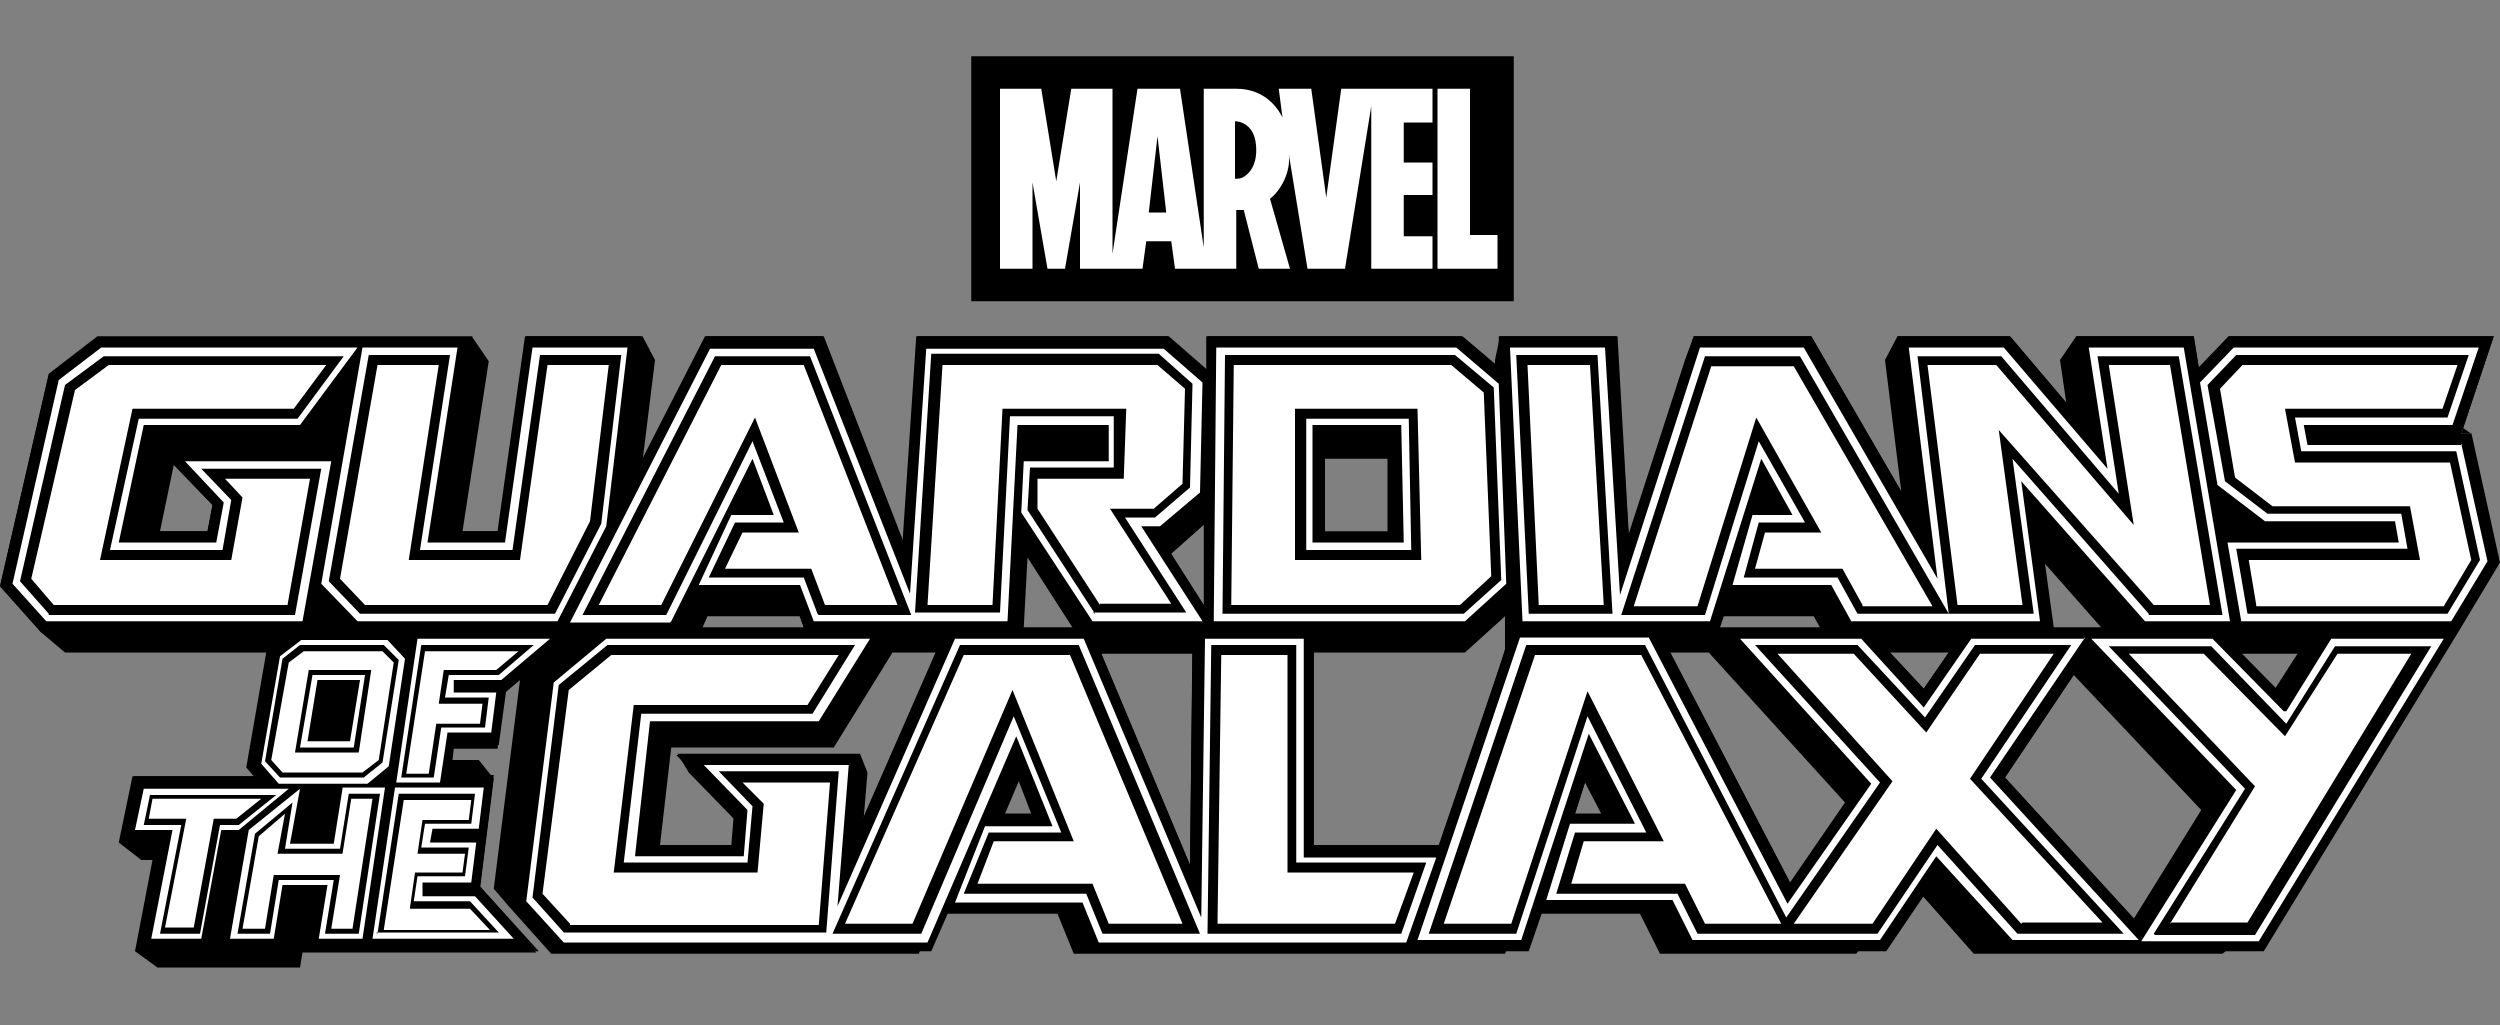
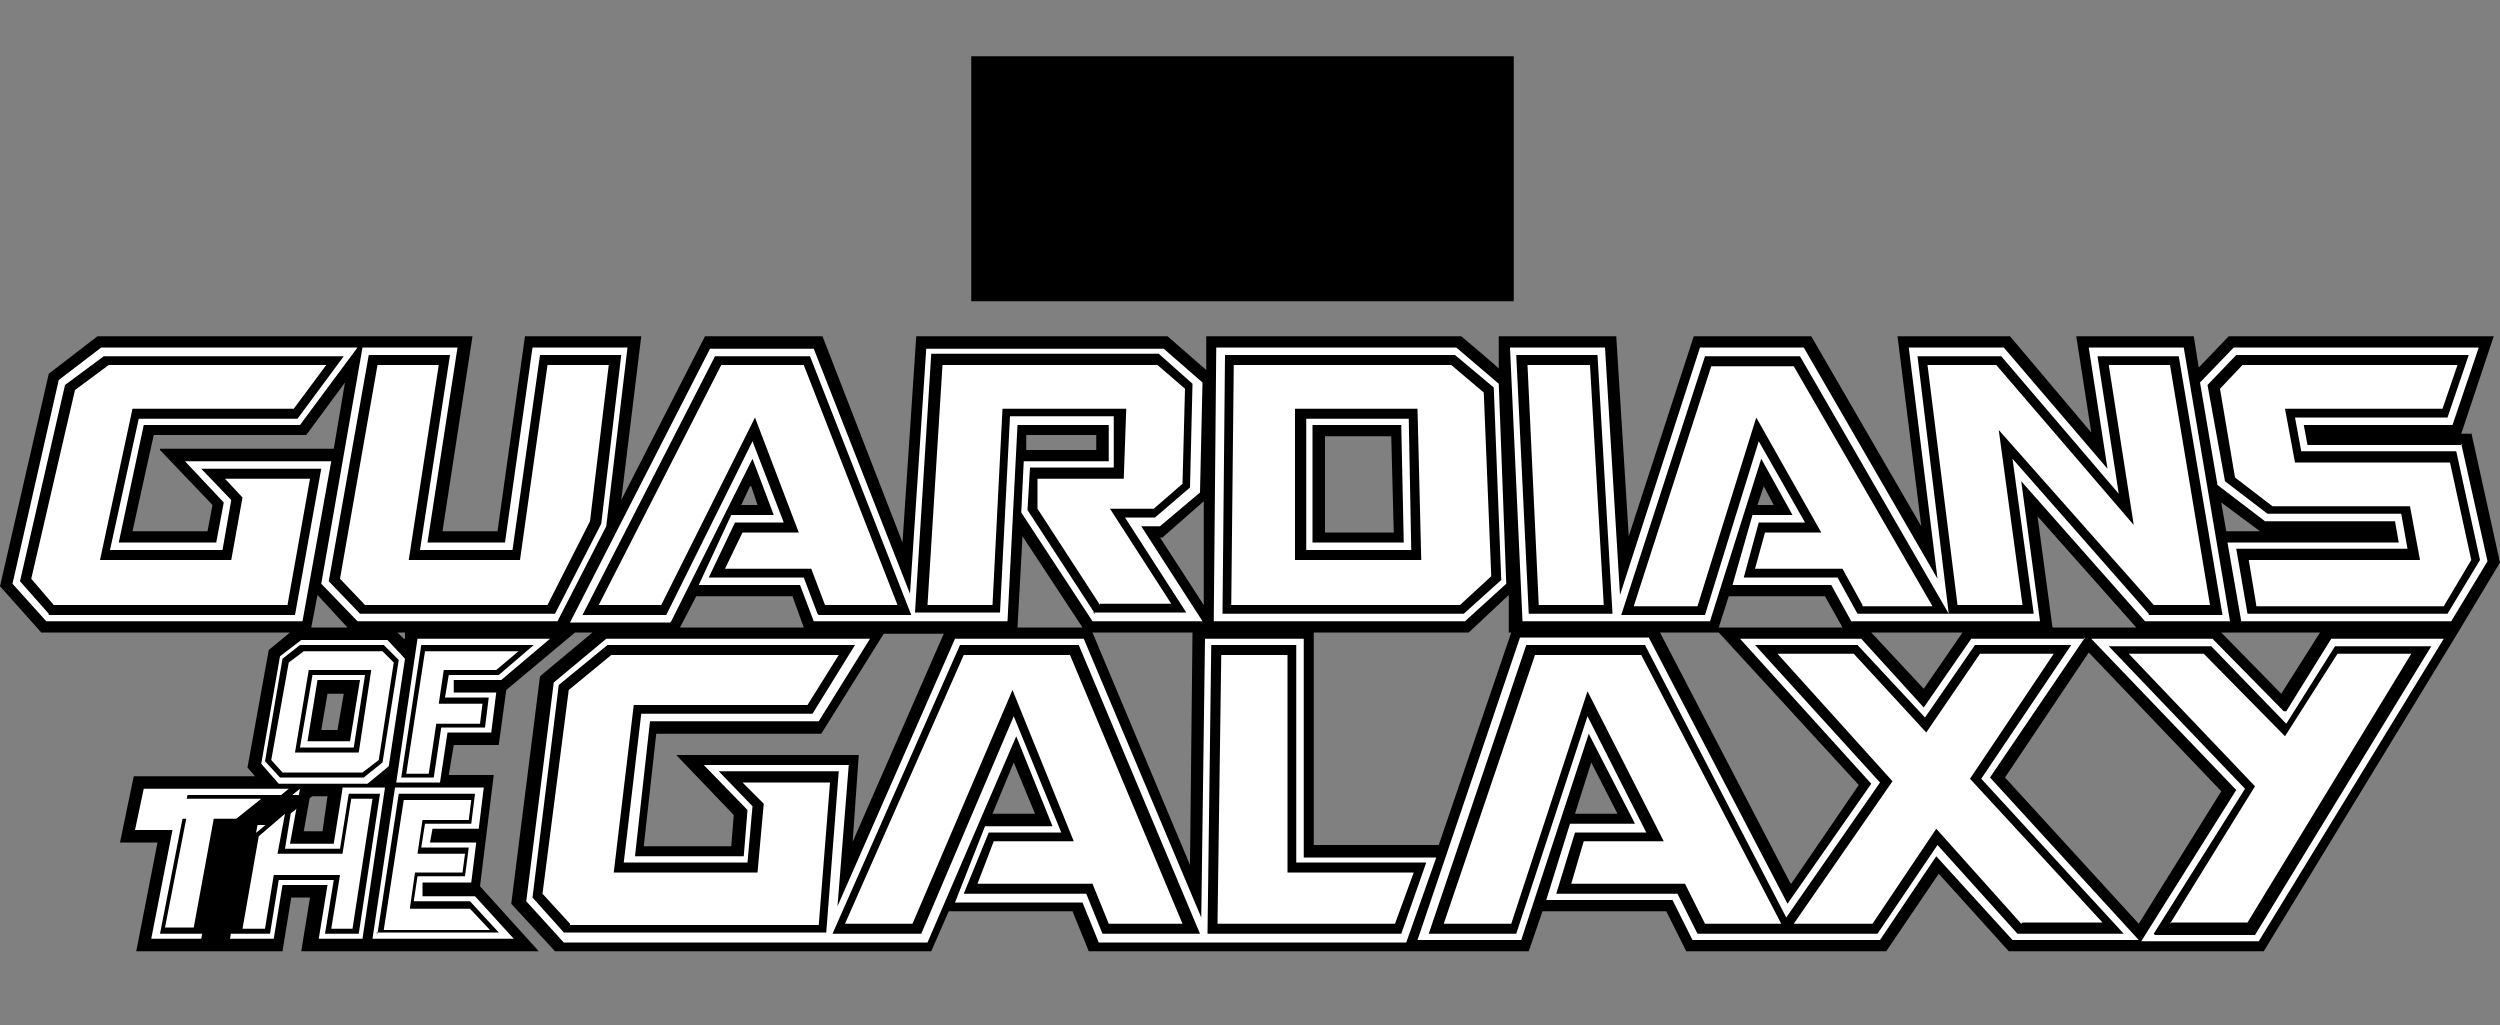
<svg xmlns="http://www.w3.org/2000/svg" viewBox="0 0 200 82" data-name="LIVE BRANDS" id="LIVE_BRANDS">
  <rect x="0" y="0" width="200" height="82" fill="#808080" stroke="none" />
  <defs>
    <style>
      .cls-1 {
        fill: #fff;
      }
    </style>
  </defs>
  <g data-name="GUARDIANS OF THE GALAXY LOGO" id="GUARDIANS_OF_THE_GALAXY_LOGO">
    <g data-name="GOTG LOGO" id="GOTG_LOGO">
-       <path d="M197.7,34.7h-.8l2.6-7.8h-21.2l-2.4,2.5-.4-2.5h-9.4l-1.3,1.9.5,3.4-4.5-5.3h-9l-1,1.9,1.3,10.5-7.2-12.4h-9.4l-.7,1.9h0l-4.5,13.9-.9-15.8h-9.4l-.4,1.9v.3s-2.6-2.2-2.6-2.2h-20.4v2.7s-3.1-2.7-3.1-2.7h-20.1l-1.1,16.5-6.4-16.5h-9.4l-5.1,10,1-8.1-1-1.9h-9.3l-2.2,15.6h-2.9l2.1-13.6-1.3-1.9H7.8l-3.9,3L0,46.9l3.3,3.7,1.9,1.6h16.1l-1.6,9.2.6.7h-9.7l-1.1,5.3,1.8,1.4h.9l-1.4,7.3,1.8,1.3h5.9s0,0,0,0h0s5.5,0,5.5,0l.2-1.2h0,0s0,0,0,0h0s0,0,0,0h0s0,0,0,0h0s0,0,0,0h0s0,0,0,0h0s0,0,0,0h0s0,0,0,0h0s0,0,0,0h0s0,0,0,0h0s0,0,0,0h0s0,0,0,0h0s0,0,0,0h0s0,0,0,0h0s0,0,0,0h0s0,0,0,0h0s0,0,0,0h0s0,0,0,0h0s0,0,0,0h0s0,0,0,0h0s0,0,0,0h0s0,0,0,0h0s0,0,0,0h0s0,0,0,0h0s0,0,0,0h0s0,0,0,0h0s18.7,0,18.7,0l-1.1-1.3h0l-3.4-3.8,1.1-8.8-1.2-1.5h-2.1s.1-.9.1-.9h3.5l.5-4.4,1.3-1.1-2.1,16.7,1.2,1.4h0s3.4,3.8,3.4,3.8h29.4s1.4-3.2,1.4-3.2h9.7l1.3,3.2h34.5l.5-1.3h0l.6-1.9h9.7l1.6,3.2h15.7l1-1.3h0l3.1-4.7,5.3,6h19.9l1.6-1.3,15.6-25.6h0l3.3-5.5-2.3-10.4ZM16.6,42.5h-3.8l1.1-5.3,3.1,3.2-.4,2.1ZM56.6,49.3h7.4l.3.9h-8.1l.4-.9ZM69.1,65.4l.3-3.6-.6-1.5h-14.6l.9,1.5,3.7,3.8-.2,2h-5.8s.9-7.8.9-7.8h13l4.7-7.6h3.5l-5.8,13.2ZM80.4,65.1l1.1-2.6,1,2.6h-2.1ZM81.9,50.2l.3-5.6,3.6,5.6h-3.9ZM95.2,69.2l-7.1-16.9h7.3l-.2,16.9ZM96.3,48.4l-2.6-4.1,2.7-2.4v6.4ZM111,36.7v5.8c.1,0-5.1,0-5.1,0v-5.8s5.1,0,5.1,0ZM115.2,67.6h-10.1v-15.4s12.1,0,12.1,0l3.2-2.9v2.6c.1,0-5.2,15.7-5.2,15.7ZM126,65.1l.8-2.5,1.3,2.5h-2.1ZM137.8,49.3h7.3l.5.9h-8l.3-.9ZM143.2,70.6l-9.6-18.4h3.1l10.9,12-4.4,6.4ZM153.9,55.1l-2.7-2.9h4.7l-2,2.9ZM168.1,50.2h-3.8l-.7-5.1,4.5,5.1ZM170.7,73.5l-10.3-11.3,5.5-8.2,10.2,10.8-5.4,8.7ZM182.1,55.1l-2.8-2.8h4.5l-1.8,2.8Z" id="DEPTH" />
      <path d="M197.7,34.7h-.8l2.6-7.8h-21.2l-2.4,2.5-.4-2.5h-9.4l1.2,7.7-6.5-7.7h-9l1.9,15.2-8.8-15.2h-9.4l-5.2,16-1-16h-9.4v2.6c.1,0-3-2.6-3-2.6h-20.4v2.7s-3.1-2.7-3.1-2.7h-20.1l-1.1,16.5-6.4-16.5h-9.4l-6.7,13.1,1.6-13.1h-9.3l-2.2,15.6h-4.4l2.4-15.6H7.8l-3.9,3L0,46.9l3.3,3.7h19.9l-1.7,1.4-1.7,9.4.6.7h-9.7l-1.1,5.3h3l-1.7,8.7h11.7l.7-4.3h1.5l-.7,4.3h19l-4.7-5.2,1.1-8.9h-3.6s.4-2.4.4-2.4h3.6l.6-4.4,5.5-4.6h1.4s-4.2,3.5-4.2,3.5l-2.3,18.2,3.5,3.8h30.1s1.4-3.2,1.4-3.2h9.9l1.3,3.2h35.2l1.1-3.2h9.9l1.6,3.2h16l4.2-6.2,5.6,6.2h20.4l15.6-25.6h0l3.3-5.5-2.3-10.4ZM12.8,36l4.2,4.4-.4,2.1h-6l1.7-7.7h12.2l3.1-4.2-.9,5.3h-13.9ZM25.8,66.5h-1.5l.5-2.8h1.4l-.4,2.8ZM27.1,58.4h-1.4l.5-2.9h1.3l-.5,2.9ZM24.9,50.2l.5-2.6,2.4,2.6h-2.9ZM32.3,51.1l-.5-.5h.6v.5ZM60.1,38.9l.5,1.5h-1.3l.7-1.5ZM55.7,47.7h7.7l.9,2.5h-9.9l1.3-2.5ZM68.2,67.5l.5-7.1h-14.6l4.6,4.8-.2,2.5h-7s1-9,1-9h13.2l5-8h4.8l-7.4,16.9ZM79.4,65.1l1.7-4.1,1.7,4.1h-3.4ZM81.4,50.2l.4-7.3,4.8,7.3h-5.2ZM82.1,36v-1.2h5.6v1.2h-5.6ZM95.2,69.2l-7.8-18.6h8l-.2,18.6ZM96.3,48.4l-3.5-5.4h.2l3.3-2.9v8.3ZM111.3,34.9l.2,7.7h-5.5v-7.7s5.4,0,5.4,0ZM115.2,67.6h-10.1v-17s12.4,0,12.4,0l3.2-3v3h.2l-5.8,17ZM126,65.1l1.3-4.1,2.1,4.1h-3.4ZM180.8,42.5h-2.7l-.4-2.3,3.1,2.3ZM170.9,50.2h-6.7l-1.2-8.9,7.9,8.9ZM141.1,38.9l.8,1.5h-1.3l.5-1.5ZM138.3,47.7h7.7l1.4,2.5h-9.9l.8-2.5ZM143.2,70.6l-10.4-20h4.7l11.2,12.2-5.4,7.9ZM153.9,55.1l-4.2-4.5h7.3l-3.1,4.5ZM171.1,73.9l-10.7-11.7,6.7-10,10.6,11.1-6.6,10.6ZM182.5,55.5l-4.8-4.9h7.9l-3.1,4.9Z" id="BASE" />
      <path d="M36.3,54.4v1c-.1,0,3.4,0,3.4,0l-.4,3.2h-3.5l-.6,4h-3.5l1.7-11.5h10.6l-3.9,3.3h-3.7ZM28.6,49.7h16s3.9-7.6,3.9-7.6l1.7-14.3h-7.6l-2.2,15.6h-6.2l2.4-15.6h-7.6l-3.3,18.9,2.9,3ZM31,51.2l1.4,1.5-1.3,8.6-1.7,1.4h-7.1l-1.4-1.6,1.5-8.6,1.7-1.3h7ZM28.7,54.4h-3.3l-.8,4.9h3.4l.8-4.9ZM136.8,49.7l4.1-13,2.5,4.5h-3.2l-1.6,5.6h7.9l1.6,2.9h15.1l-1.5-11.2,9.9,11.2h6.8l-3.7-21.9h-7.6l1.5,9.7-8.3-9.7h-7.6l2.3,18.5-10.7-18.5h-8.3l-6.4,19.8-1.2-19.8h-7.6l1,21.9h15ZM53.7,49.7l6.5-13,1.7,4.5h-3.4l-2.6,5.6h8.1l1.1,2.9h15.5l.8-15.7h7.3v2.9h-6.8l-.2,4.1,5.7,8.7h8.8l-4.9-7.6h1.5l3.2-2.7.2-8.8-3.1-2.7h-19l-1.3,19.6-7.7-19.6h-8.3l-11.2,21.9h8ZM117.2,49.7h-20.1l.2-21.9h19.2l3.4,2.9.6,16-3.3,3ZM112.1,34h-7.1v9.4h7.3l-.2-9.4ZM26.4,36.9h-11.6l3.1,3.3-.6,3.2h-7.8l2-9.4h12.5l4.6-6.2H8.1l-3.4,2.6L1,46.7l2.7,3h20.5l2.3-12.8ZM23.2,63.1h-11.7s-.7,3.3-.7,3.3h3l-1.7,8.7h4l1.6-8.7h1.4l4-3.3ZM182.7,56.9l-5.7-5.8h-9.7l11.6,12.1-7.6,12.1h9.4l14.8-24.2h-9l-3.6,5.8ZM197,35.6h-12.4l-.3-1.6h11.9l2.1-6.2h-19.6l-2.7,2.8,1.4,8.2,3.8,2.9h10.4l.3,1.7h-13.7l1.1,6.3h16.8l2.9-4.8-2.1-9.4ZM166.8,51.1h-9.1l-3.8,5.5-5-5.5h-9.7l10.5,11.6-6.7,9.6-11.1-21.3h-10.3l-8.2,24.2h8.3l5.4-16.5,3.7,7.2h-5.2l-1.9,6.1h10.1l1.6,3.2h15l4.5-6.7,6.1,6.7h10.1l-11.9-13,7.6-11.2ZM27.4,63.1l-.7,4.4h-3.5l.8-4.4-4.1,3.3-1.5,8.7h3.5l.7-4.3h3.6l-.7,4.3h3.5l1.8-12.1h-3.4ZM33.8,71.7v-1.1h3.9l.4-3.2h-3.7l.2-1.1h3.7l.4-3.3h-7.1s-1.8,12.1-1.8,12.1h11.3l-3.1-3.4h-4.2ZM104.3,68.5v-17.4h-7.9l-.3,22.3-9.4-22.3h-10.3l-9.4,21.4.9-11.3h-11.6l3.5,3.6-.3,3.7h-8.7s1.2-10.8,1.2-10.8h13.5l4.1-6.6h-21.1l-4.2,3.5-2.2,17.5,3,3.3h21.7s7.4,0,7.4,0l7.1-16.5,2.9,7.2h-5.4l-2.4,6.1h10.2l1.3,3.2h24.6l2.4-6.8h-10.6Z" class="cls-1" />
-       <path d="M45.2,74.7l-2.6-2.9,2.1-17,3.9-3.2h19.8l-3.4,5.5h-13.7l-1.4,11.9h9.9s.4-4.5.4-4.5l-2.7-2.8h9.6l-1,12.9h-21ZM66.6,74.7l10.2-23.1h9.5l9.7,23.1h-7.8l-1.3-3.2h-9.8l2-4.9h5.8l-3.8-9.3-7.4,17.4h-7.1ZM172.3,74.7l7.3-11.6-10.9-11.4h8.2l6,6.2,3.9-6.2h7.7l-14.1,23.1h-8ZM161.4,74.7l-6.4-7.1-4.8,7.1h-14.4l-1.6-3.2h-9.7l1.5-4.9h5.7l-4.7-9.3-5.7,17.4h-7l7.8-23.1h9.5l11.3,21.8,7.5-10.8-10-11h8.2l5.4,5.8,4-5.8h7.7l-7.2,10.7,11.4,12.4h-8.5ZM96.6,74.7l.3-23.1h6.8v17.4h10.4l-2,5.7h-15.5ZM28.8,49.1l-2.5-2.6,3.2-18.1h6.5l-2.4,15.6h7.4l2.2-15.6h6.5l-1.6,13.5-3.7,7.2h-15.3s-.2,0-.2,0ZM179.8,49.1l-.9-5.2h13.7l-.5-2.8h-10.7l-3.4-2.6-1.4-7.7,2.3-2.4h18.6l-1.7,5h-12.2l.5,2.7h12.4l1.9,8.7-2.6,4.3h-16.1ZM171.9,49.1l-10.9-12.4,1.7,12.4h-14.1l-1.6-2.9h-7.5l1.2-4.4h3.7l-3.7-6.5-4.3,13.9h-6.7l6.7-20.7h7.6l11.9,20.6-2.5-20.6h6.7l9.4,11-1.7-11h6.5l3.5,20.7h-5.9ZM122.3,49.1l-1-20.7h6.5l1.2,20.7h-6.8ZM97.8,49.1l.2-20.7h18.4l3.1,2.6.6,15.4-3,2.7h-19.3ZM112.9,44l-.2-10.5h-8.2v10.5h8.5ZM87.6,49.1l-5.4-8.3.2-3.4h6.7v-4.1c.1,0-8.3,0-8.3,0l-.8,15.7h-6.8l1.3-20.7h18.2l2.7,2.4-.2,8.3-2.8,2.4h-2.4l4.9,7.6h-7.5ZM65.4,49.1l-1.1-2.9h-7.6l2.1-4.4h3.9l-2.5-6.5-6.9,13.9h-6.7l10.6-20.7h7.6l8.1,20.7h-7.4ZM3.9,49.1l-2.3-2.6,3.6-15.7,3.1-2.3h19.2l-3.7,5h-12.7l-2.3,10.5h9l.7-4-2.4-2.5h9.6l-2.1,11.7H3.9ZM30.2,74.7l1.7-11.2h.3s0,0,0,0h5.8s-.3,2.4-.3,2.4h-3.7l-.3,1.9h3.8l-.3,2.3h-3.8l-.3,2h4.5l2.3,2.5h-9.8ZM26,74.7l.7-4.3h-4.4l-.7,4.3h-2.6l1.4-8,3-2.5-.6,3.7h4.4l.7-4.4h2.5l-1.7,11.2h-2.6ZM12.8,74.7l1.7-8.7h-3l.5-2.4h10.1l-3,2.4h-1.5l-1.6,8.7h-3.1ZM32.1,62.2l1.6-10.6h9l-2.8,2.4h-4l-.3,1.8h3.5l-.3,2.4h-3.5l-.6,4h-2.6ZM22.4,62.2l-1.2-1.3,1.4-8.2,1.4-1.1h6.7l1.2,1.2-1.3,8.2-1.5,1.2h-6.7ZM28.3,59.8l.9-5.8h-4.2l-1,5.8h4.3Z" data-name="INNER OUTLINE" id="INNER_OUTLINE" />
+       <path d="M45.2,74.7l-2.6-2.9,2.1-17,3.9-3.2h19.8l-3.4,5.5h-13.7l-1.4,11.9h9.9s.4-4.5.4-4.5l-2.7-2.8h9.6l-1,12.9h-21ZM66.6,74.7l10.2-23.1h9.5l9.7,23.1h-7.8l-1.3-3.2h-9.8l2-4.9h5.8l-3.8-9.3-7.4,17.4h-7.1ZM172.3,74.7l7.3-11.6-10.9-11.4h8.2l6,6.2,3.9-6.2h7.7l-14.1,23.1h-8ZM161.4,74.7l-6.4-7.1-4.8,7.1h-14.4l-1.6-3.2h-9.7l1.5-4.9h5.7l-4.7-9.3-5.7,17.4h-7l7.8-23.1h9.5l11.3,21.8,7.5-10.8-10-11h8.2l5.4,5.8,4-5.8h7.7l-7.2,10.7,11.4,12.4h-8.5ZM96.6,74.7l.3-23.1h6.8v17.4h10.4l-2,5.7h-15.5ZM28.8,49.1l-2.5-2.6,3.2-18.1h6.5l-2.4,15.6h7.4l2.2-15.6h6.5l-1.6,13.5-3.7,7.2h-15.3s-.2,0-.2,0ZM179.8,49.1l-.9-5.2h13.7l-.5-2.8h-10.7l-3.4-2.6-1.4-7.7,2.3-2.4h18.6l-1.7,5h-12.2l.5,2.7h12.4l1.9,8.7-2.6,4.3h-16.1ZM171.9,49.1l-10.9-12.4,1.7,12.4h-14.1l-1.6-2.9h-7.5l1.2-4.4h3.7l-3.7-6.5-4.3,13.9h-6.7l6.7-20.7h7.6l11.9,20.6-2.5-20.6h6.7l9.4,11-1.7-11h6.5l3.5,20.7h-5.9ZM122.3,49.1l-1-20.7h6.5l1.2,20.7h-6.8ZM97.8,49.1l.2-20.7h18.4l3.1,2.6.6,15.4-3,2.7h-19.3ZM112.9,44l-.2-10.5h-8.2v10.5h8.5ZM87.6,49.1l-5.4-8.3.2-3.4h6.7v-4.1c.1,0-8.3,0-8.3,0l-.8,15.7h-6.8l1.3-20.7h18.2l2.7,2.4-.2,8.3-2.8,2.4h-2.4l4.9,7.6h-7.5ZM65.4,49.1l-1.1-2.9h-7.6l2.1-4.4h3.9l-2.5-6.5-6.9,13.9h-6.7l10.6-20.7h7.6l8.1,20.7h-7.4ZM3.9,49.1l-2.3-2.6,3.6-15.7,3.1-2.3h19.2l-3.7,5h-12.7l-2.3,10.5h9l.7-4-2.4-2.5h9.6l-2.1,11.7H3.9ZM30.2,74.7l1.7-11.2h.3s0,0,0,0h5.8s-.3,2.4-.3,2.4h-3.7l-.3,1.9h3.8l-.3,2.3h-3.8l-.3,2h4.5l2.3,2.5h-9.8ZM26,74.7l.7-4.3h-4.4l-.7,4.3h-2.6l1.4-8,3-2.5-.6,3.7h4.4l.7-4.4h2.5l-1.7,11.2h-2.6ZM12.8,74.7l1.7-8.7l.5-2.4h10.1l-3,2.4h-1.5l-1.6,8.7h-3.1ZM32.1,62.2l1.6-10.6h9l-2.8,2.4h-4l-.3,1.8h3.5l-.3,2.4h-3.5l-.6,4h-2.6ZM22.4,62.2l-1.2-1.3,1.4-8.2,1.4-1.1h6.7l1.2,1.2-1.3,8.2-1.5,1.2h-6.7ZM28.3,59.8l.9-5.8h-4.2l-1,5.8h4.3Z" data-name="INNER OUTLINE" id="INNER_OUTLINE" />
      <path d="M45.6,73.9l-2.2-2.4,2.1-16.3,3.4-2.8h18.2l-2.5,4h-13.9l-1.6,13.4h11.5s.5-5.5.5-5.5l-1.7-1.7h7l-.9,11.4h-19.9ZM173.6,73.9l6.8-11-10.1-10.6h6l6.5,6.6,4.2-6.6h5.9l-13.1,21.5h-6.2ZM161.7,73.9l-6.8-7.6-5.1,7.6h-6.3l7.9-11.4-9.2-10.2h6.1l5.8,6.3,4.3-6.3h5.9l-6.7,10,10.6,11.5h-6.4ZM136.4,73.9l-1.6-3.2h-9.1l1-3.4h6.4l-6.1-12-6.1,18.6h-5.4l7.3-21.5h8.5l11.2,21.5h-6.1ZM97.4,73.9l.3-21.5h5.3v17.4h10.1l-1.5,4.1h-14.1ZM88.7,73.9l-1.3-3.2h-9.2l1.3-3.4h6.4l-4.9-12.1-8,18.7h-5.4s9.5-21.5,9.5-21.5h8.5l9,21.5h-6.1ZM27.2,46.3l3-17.1h4.9l-2.4,15.6h8.9l2.2-15.6h4.9l-1.5,12.5-3.4,6.7h-14.6s-2-2.1-2-2.1ZM180.5,48.4l-.6-3.6h13.7l-.8-4.3h-11l-3-2.3-1.2-7.1,1.8-1.9h17.2l-1.2,3.5h-12.6l.8,4.3h12.4l1.7,7.8-2.2,3.7h-15ZM172.3,48.4l-12.4-14,1.9,14h-5.2l-2.4-19.2h5.5l11,12.8-2-12.8h4.9l3.2,19.2h-4.6ZM149,48.4l-1.6-2.9h-7l.8-2.9h4.5l-5.2-9.2-4.7,15.1h-5.1l6.2-19.2h6.6l11.1,19.2h-5.6ZM123.1,48.4l-.9-19.2h5l1.1,19.2h-5.2ZM98.5,48.4l.2-19.2h17.4l2.6,2.2.6,14.7-2.5,2.3h-18.2ZM103.7,44.8h10l-.3-12.1h-9.8v12.1ZM88,48.4l-5-7.7v-2.4h6.9l.2-5.6h-9.9l-.8,15.7h-5.2l1.2-19.2h17.2l2.2,1.9-.2,7.6-2.3,2h-3.5l4.9,7.6h-5.7ZM66,48.4l-1.1-2.9h-6.9l1.4-2.9h4.5l-3.5-9.2-7.5,15h-5l9.8-19.2h6.6l7.5,19.2h-5.7ZM4.3,48.4l-1.8-2.1,3.5-15.1,2.7-2h17.4l-2.6,3.5h-12.9l-2.6,12.1h10.5l.9-5-1.4-1.5h6.8l-1.8,10.1H4.3ZM41.6,52l-1.9,1.6h-4.2l-.4,2.7h3.5l-.2,1.6h-3.5s-.6,4-.6,4h-1.8l1.5-9.8h7.5ZM31.5,53l-1.2,7.8-1.3,1h-6.4l-.9-1,1.4-7.8,1.2-.9h6.3l.9.9ZM29.7,53.6h-5l-1.1,6.6h5.1l1-6.6ZM32.8,72.6l.4-2.8h3.8l.2-1.5h-3.8l.4-2.7h3.7l.2-1.6h-5.4s0,0,0,0h0s-1.6,10.4-1.6,10.4h8.5l-1.6-1.7h-4.8ZM27.4,68.3h-5.2l.6-3.2-2.1,1.8-1.3,7.4h1.8l.7-4.3h5.3l-.7,4.3h1.7l1.6-10.4h-1.7l-.7,4.4ZM12.2,63.9l-.3,1.6h3l-1.7,8.7h2.3l1.6-8.7h1.8l2-1.6h-8.6Z" class="cls-1" data-name="WHITE INNER" id="WHITE_INNER" />
    </g>
    <g>
      <path d="M77.7,4.5v19.6h43.4V4.5h-43.4Z" />
-       <path d="M114.6,9.8h-2.3v3.2h2.3v2.6h-2.3v3.3h2.3v2.6h-4.9v-13l-2.1,13h-3s-1.5-9.2-1.5-9.2h0c.2,1.5-.7,3-1.5,3.6l1.6,5.6h0,0s0,0,0,0h-2.5l-1.2-4.7h-.6v4.7h0s0,0,0,0h-4.9s-.3-2.2-.3-2.2h-2l-.3,2.2h-5v-6.9l-1.2,6.9h-1.4l-1.2-6.9v6.9h-2.6V7.1h3.3l1.2,7.4,1.2-7.4h3.3v13.2l2-13.2h3.4s1.9,12.7,1.9,12.7V7.1s2.6,0,2.6,0c2.4,0,3.4,1.7,3.7,2.3l-.3-2.3h2.6l1.2,8.7,1.2-8.7h7.3v2.6ZM119.8,21.5h-4.8V7.1h2.6v11.7h2.2v2.6ZM91.9,17h1.4l-.7-6.1-.7,6.1ZM98.8,9.7s0,0,0,0v4.6c.2,0,.4,0,.6-.1.6-.3,1.1-1,1.1-2.2,0-2.2-1.5-2.3-1.7-2.3Z" class="cls-1" />
    </g>
  </g>
</svg>